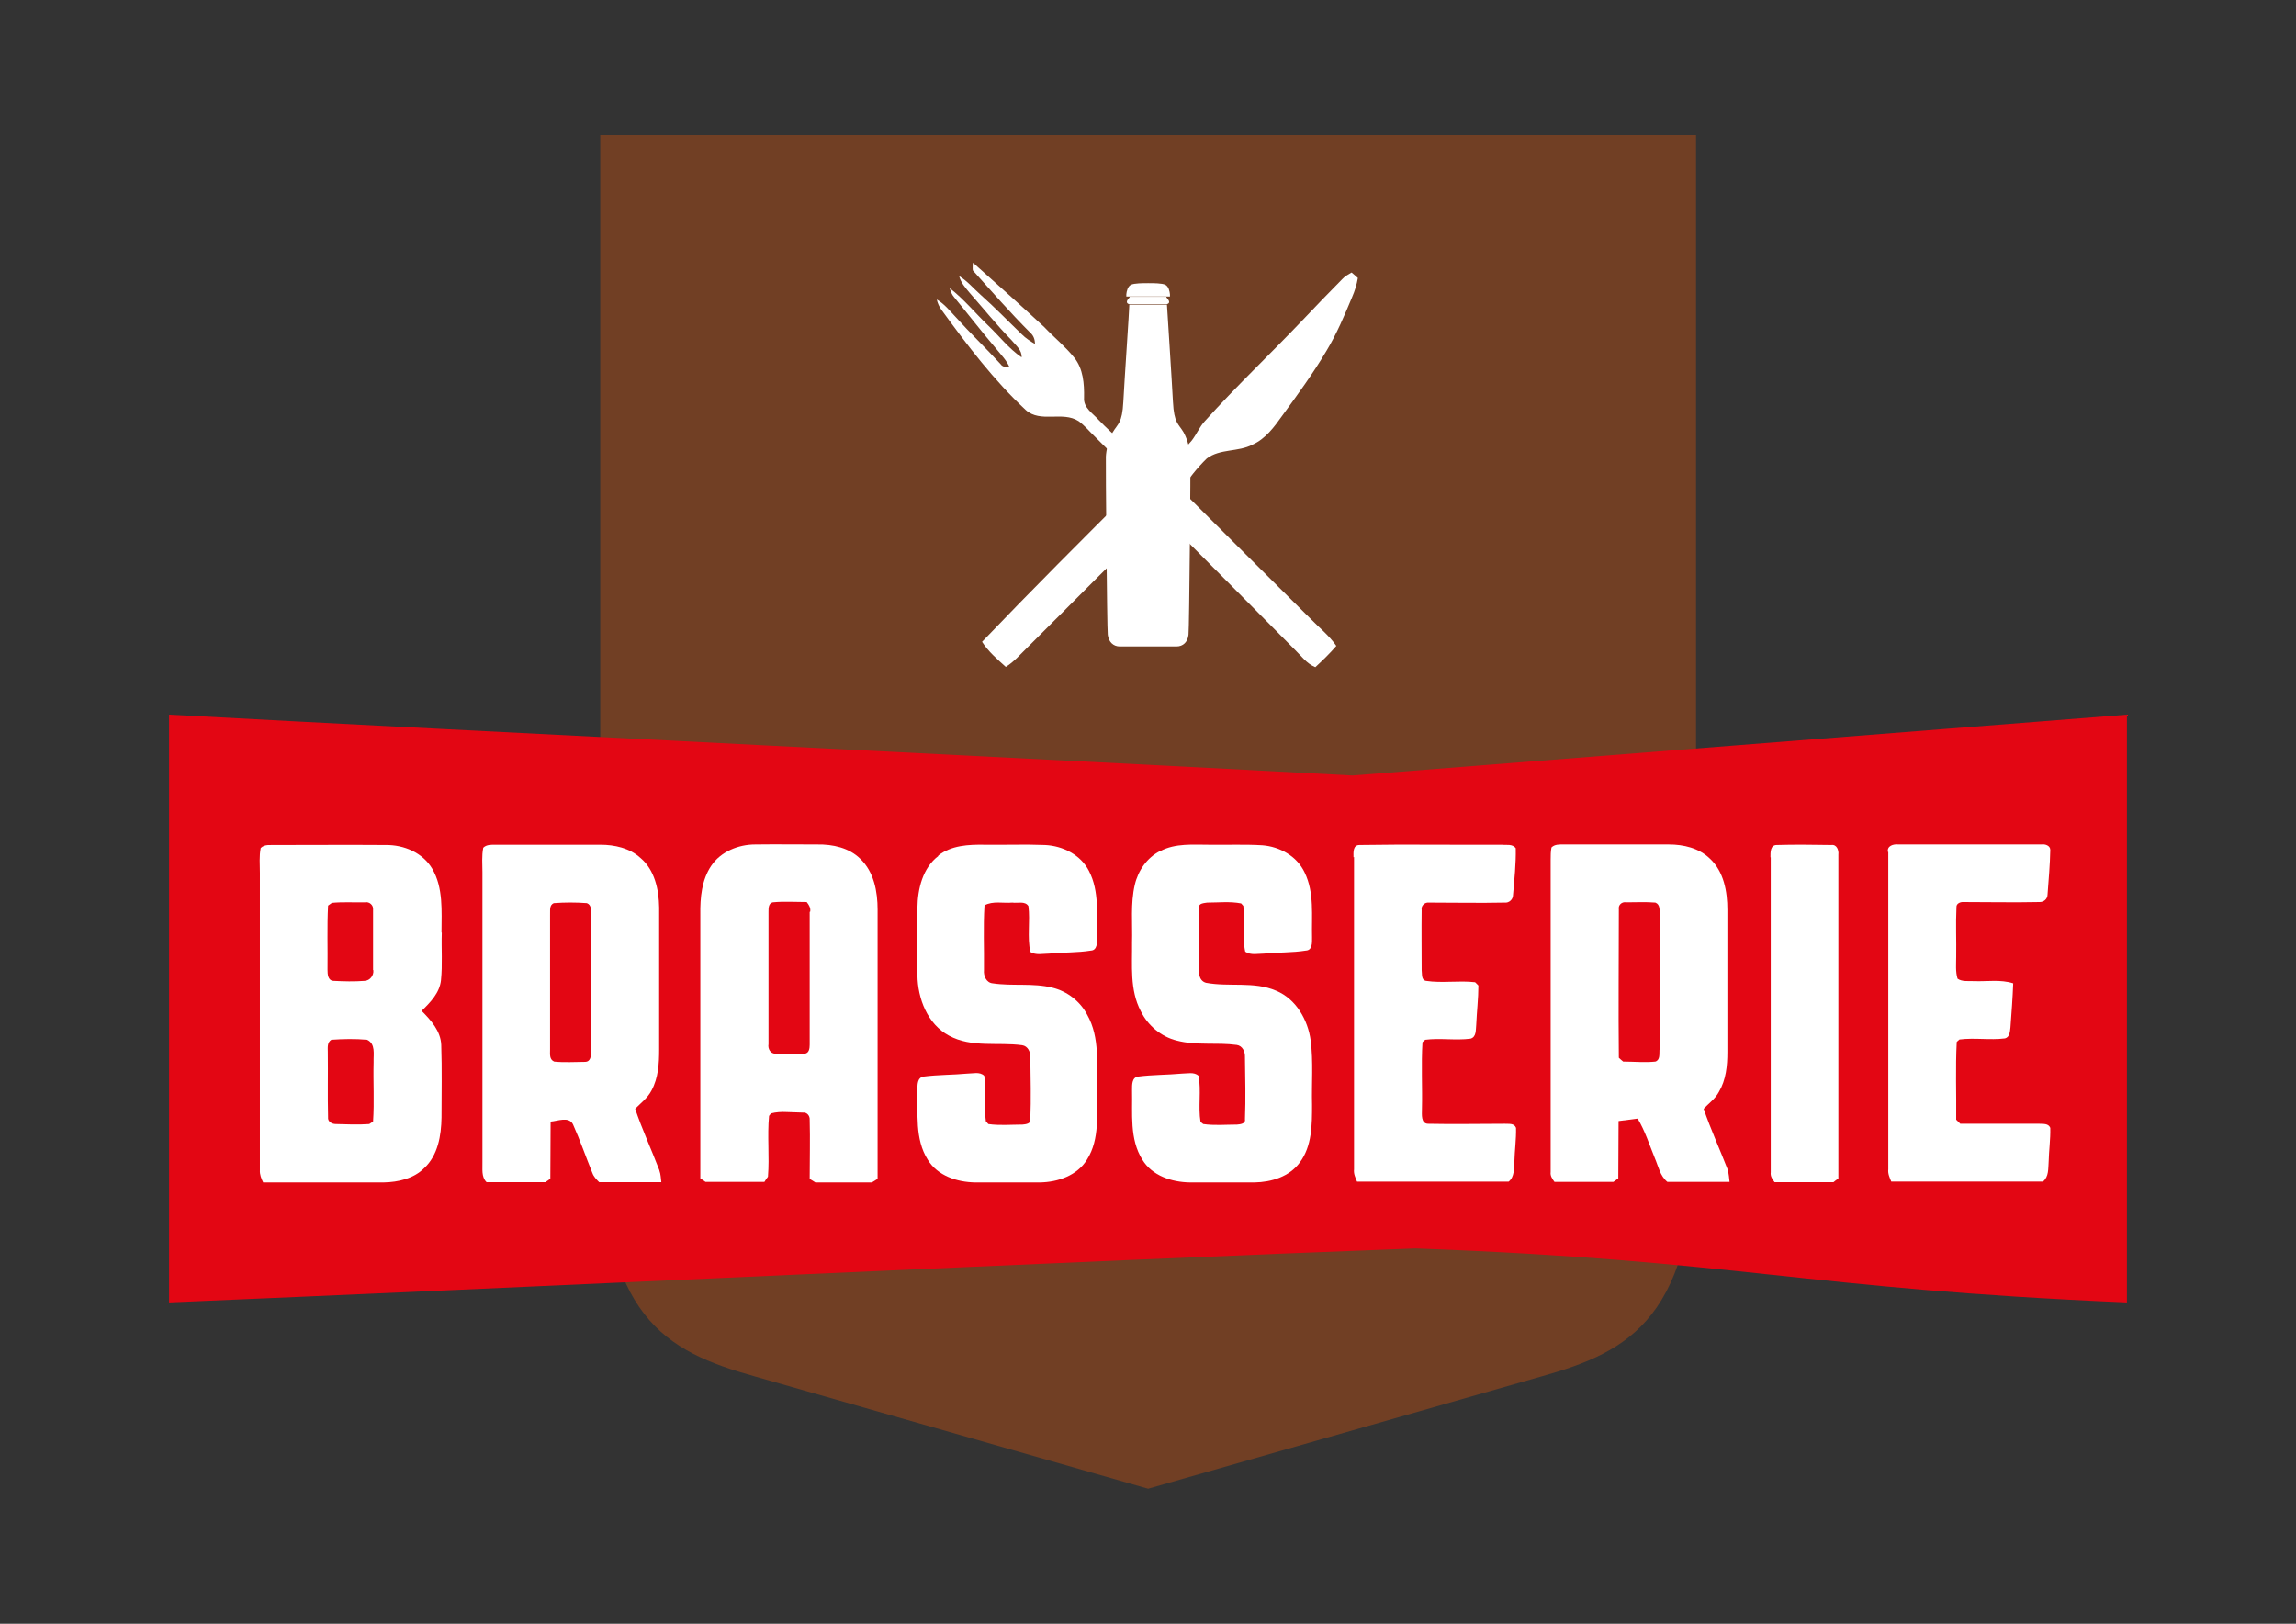
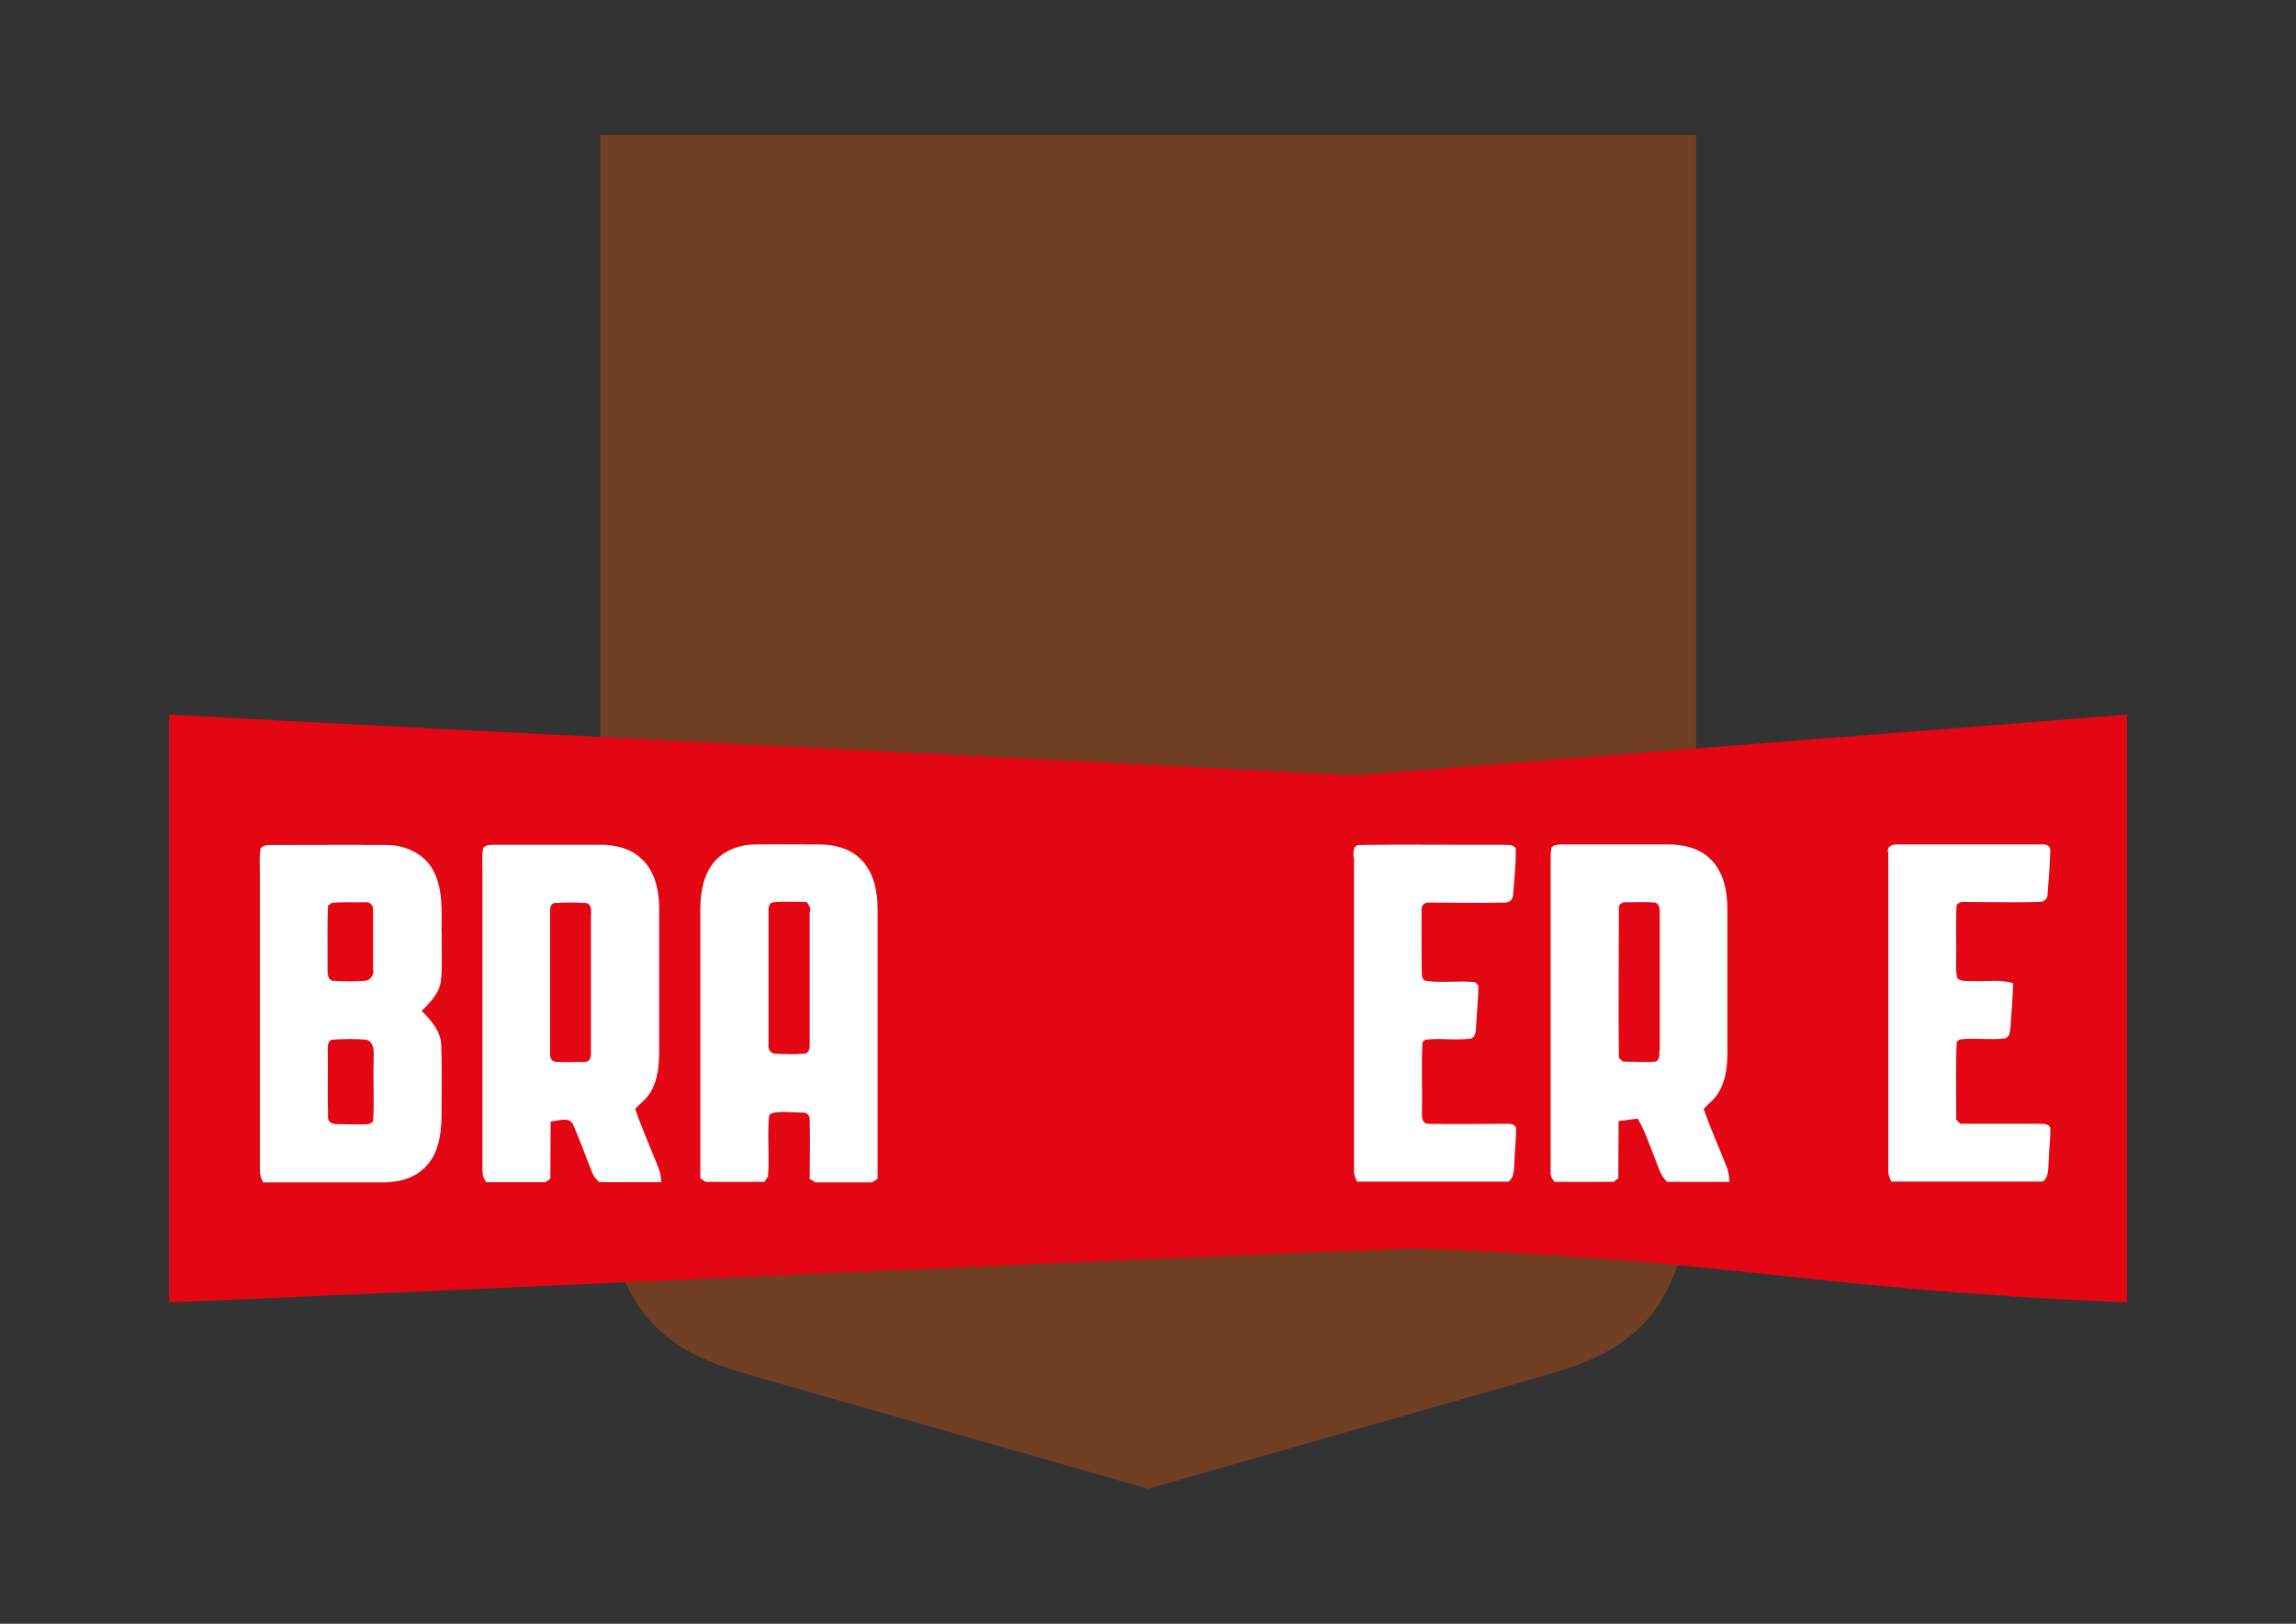
<svg xmlns="http://www.w3.org/2000/svg" id="Ebene_1" version="1.1" viewBox="0 0 841.9 595.3">
  <rect x="0" y="0" width="841.9" height="595.3" fill="#333333" stroke="none" />
  <defs>
    <style>
      .st0 {
        fill: #fff;
      }

      .st1 {
        fill: #e30613;
      }

      .st2 {
        fill: #713f24;
      }
    </style>
  </defs>
  <path class="st2" d="M220.1,49.5v363.6c0,70.1,24.2,82.4,56.6,91.5l144.3,41.2,144.3-41.2c32.3-9.1,56.6-21.4,56.6-91.5V49.5H220.1h0Z" />
  <path class="st1" d="M779.9,261.9c0,75.6,0,140,0,215.6-119.8-5.1-141.1-15.4-260.9-19.8-119.6,4.4-337.5,14.8-457,19.8v-215.5c111.8,6.1,322.1,16.3,433.9,22.3l284.1-22.3h0Z" />
  <path class="st0" d="M161.9,341.8c0-7.8.7-16.3-3.4-23.3-3.5-5.9-10.4-8.8-17.1-8.7-13.4-.1-26.9,0-40.3,0-1.8.1-4-.4-5.5,1.1-.6,3-.3,6-.3,9.1,0,36.3,0,72.6,0,109-.1,1.6.5,3.1,1.2,4.5h44.2c5.3-.1,11-1.4,14.8-5.2,5.1-4.7,6.3-12,6.4-18.6,0-8.9.2-17.7-.1-26.6-.2-5.1-3.8-9.1-7.2-12.5,3.2-3.1,6.6-6.6,7.1-11.2.6-5.8.1-11.6.3-17.4h0ZM136.9,355.7c.2,1.9-1.2,3.8-3.2,3.9-3.8.3-7.6.2-11.4,0-2.1-.1-2.2-2.5-2.2-4.1.1-7.8-.2-15.7.2-23.5.4-.3,1.1-.8,1.4-1,4.1-.4,8.2-.1,12.2-.2,1.6-.3,3.1,1.1,2.9,2.7,0,7.4,0,14.8,0,22.1h0ZM137,389.4c-.2,7.3.3,14.5-.2,21.8-.3.2-1,.6-1.4.9-4.1.3-8.2.1-12.3,0-1.4,0-3-.9-2.8-2.5-.2-8,0-15.9-.1-23.9,0-1.6-.3-3.5,1.3-4.5,4.3-.3,8.8-.4,13.1,0,3.2,1.5,2.3,5.3,2.4,8.1h0Z" />
  <path class="st0" d="M241.8,429.1c-2.9-7.6-6.3-14.9-8.9-22.6,2.1-2.1,4.6-4,6-6.7,2.5-4.6,2.8-9.9,2.8-15,0-17.4,0-34.8,0-52.1-.1-6.5-1.6-13.8-6.9-18.2-3.9-3.6-9.5-4.8-14.6-4.8-12.8,0-25.7,0-38.5,0-1.5,0-3.3-.1-4.5,1.1-.6,3-.3,6-.3,9,0,35.4,0,70.8,0,106.2.1,2.5-.5,5.4,1.5,7.4h21.6c.4-.3,1.4-.9,1.8-1.3.1-7,0-14,.1-20.9,2.6-.2,6.7-2,8.2,1,2.6,5.8,4.7,11.9,7.1,17.8.5,1.4,1.5,2.4,2.5,3.4h22.8c-.2-1.4-.2-2.9-.7-4.2h0ZM216.7,335.3c0,16.8,0,33.7,0,50.5.1,1.5-.3,3.5-2.1,3.5-3.8,0-7.6.3-11.4-.1-1.8-.8-1.5-2.7-1.5-4.3,0-16.5,0-33,0-49.5.1-1.5-.4-3.6,1.4-4.3,4-.3,8.1-.3,12.1,0,1.8.7,1.5,2.8,1.6,4.3h0Z" />
  <path class="st0" d="M321.8,333.5c0-6.6-1.3-13.8-6.3-18.6-4.1-4.1-10.2-5.4-15.8-5.3-7.6,0-15.2-.1-22.8,0-6.1,0-12.6,2.6-16.1,7.8-3.5,5.2-4.1,11.7-4,17.9,0,32.2,0,64.5,0,96.7.5.3,1.4,1,1.9,1.3h21.6c.3-.5.9-1.4,1.3-1.9.6-7.4-.3-14.9.4-22.3.2-.2.5-.7.7-.9,1.9-.5,3.9-.6,5.8-.5,2,0,4,.2,5.9.2,1.5-.2,2.6,1.2,2.5,2.6.2,7.2,0,14.4,0,21.7.5.3,1.5.9,2.1,1.3h20.7c.7-.4,1.4-.9,2.1-1.3,0-32.8,0-65.6,0-98.4h0ZM296.9,334.3c0,16.2,0,32.5,0,48.7,0,1.3-.2,3.2-1.9,3.3-3.6.3-7.2.2-10.7,0-1.8,0-2.8-1.8-2.5-3.5,0-16.2,0-32.4,0-48.6,0-1.3,0-3.1,1.6-3.4,4.1-.4,8.2-.1,12.4-.1.8,1,1.5,2.1,1.3,3.5h0Z" />
-   <path class="st0" d="M344,313.7c4.8-3.8,11.2-4.1,17.1-4,7.4.1,14.7-.2,22.1.1,6.5.3,13.1,3.6,16.1,9.5,3.9,7.5,2.8,16.3,3,24.4,0,1.7.1,4.7-2.3,4.8-5,.8-10.1.6-15.2,1.1-2.3,0-4.9.7-7-.6-1.2-5.5,0-11.2-.7-16.8-1.2-2-4-1-5.9-1.3-3.4.3-7.1-.7-10.2,1-.5,7.9-.1,15.9-.2,23.8-.2,2.1.9,4.6,3.2,4.8,7.3,1.1,14.7-.2,21.9,1.6,5.4,1.3,10.2,5,12.8,10,4.7,8.4,3.4,18.3,3.6,27.5-.2,8.5,1.1,17.9-3.7,25.5-3.6,5.9-10.7,8.3-17.3,8.4h-23.7c-6.6-.1-13.8-2.4-17.4-8.3-4.8-7.6-3.6-17-3.8-25.6,0-1.8-.1-4.5,2.2-4.9,5.3-.7,10.8-.6,16.1-1.1,2.1,0,4.5-.8,6.2.8.9,5.5-.2,11.2.6,16.7.2.2.7.7.9,1,4.1.6,8.3.2,12.5.2,1.1-.1,3.2-.3,2.9-1.9.3-7.6.1-15.2,0-22.7.1-2-.9-4.2-3-4.5-8.9-1.2-18.5,1-26.8-3.5-7.9-4.2-11.5-13.6-11.6-22.2-.2-8.2,0-16.5,0-24.7.1-6.9,1.9-14.6,7.7-19h0Z" />
-   <path class="st0" d="M425.5,312c5.5-2.9,12-2.3,18-2.3,6.5.1,12.9-.2,19.4.2,6.4.5,12.7,4,15.5,10,3.6,7.4,2.5,15.9,2.7,23.8,0,1.8.2,4.7-2.3,4.8-5,.8-10.2.6-15.2,1.1-2.3,0-4.9.7-7-.7-1.2-5.5.1-11.2-.7-16.8-.2-.2-.6-.7-.8-.9-4.1-.8-8.4-.3-12.5-.3-1,.2-3.2.2-2.9,1.8-.3,7,0,14-.2,21.1,0,2.4-.1,5.7,2.7,6.5,8.5,1.6,17.6-.6,25.7,2.9,7.3,3,11.7,10.7,12.7,18.3,1,7.8.3,15.7.5,23.6,0,7.2,0,15.1-4.5,21.1-3.8,5.2-10.4,7.2-16.6,7.3h-23.7c-6.6-.1-13.8-2.4-17.4-8.3-4.8-7.6-3.6-17-3.8-25.6,0-1.8-.1-4.6,2.2-4.9,5.3-.7,10.8-.6,16.1-1.1,2,0,4.4-.7,6.1.8,1,5.6-.2,11.3.7,16.9.2.2.7.6,1,.8,4.1.6,8.2.2,12.4.2,1.1-.1,3.2-.3,2.9-1.9.3-7.6.1-15.2,0-22.8.1-2-.9-4.2-3-4.5-7.3-1-14.8.3-22-1.6-5.7-1.4-10.6-5.5-13.2-10.8-4.1-7.8-3.1-16.8-3.2-25.2.2-7-.6-14.2,1-21.1,1.2-5.2,4.5-10,9.3-12.4h0Z" />
  <path class="st0" d="M496.3,314.3c0-1.7-.3-4.5,2.2-4.5,17.4-.3,34.8,0,52.2-.1,1.7.2,3.9-.4,5.1,1.3.1,5.7-.5,11.4-1,17.1,0,1.7-1.5,3-3.1,2.8-9.2.2-18.4,0-27.7,0-1.5-.2-3,1.1-2.7,2.7-.1,7.4,0,14.7,0,22.1.2,1.4-.2,3.6,1.6,3.9,5.9.9,12-.2,18,.5.3.3.9.9,1.2,1.2,0,4.8-.6,9.7-.8,14.5-.2,1.8.1,4.4-2.1,5-5.5.7-11.1-.3-16.6.4-.3.2-.8.7-1,.9-.5,8.2,0,16.5-.2,24.7,0,1.8-.4,5.1,2.2,5.2,9.4.2,18.8,0,28.2,0,1.5.1,3.4-.3,4.1,1.5.1,4.2-.5,8.3-.6,12.4-.2,2.5.1,5.5-2.1,7.3h-55.6c-.6-1.4-1.3-2.9-1.1-4.5,0-38.2,0-76.3,0-114.5h0Z" />
  <path class="st0" d="M633.6,429c-2.9-7.5-6.3-14.9-8.9-22.5,1.9-2,4.3-3.7,5.6-6.2,2.6-4.4,3.1-9.6,3.1-14.6,0-17.4,0-34.8,0-52.2,0-6.6-1.3-14-6.4-18.7-4-3.9-9.7-5.2-15.1-5.2-12.8,0-25.7,0-38.5,0-1.6,0-3.3-.1-4.5,1.1-.3,1.5-.3,3-.3,4.5,0,38.2,0,76.3,0,114.5-.2,1.4.6,2.5,1.4,3.6h21.6c.5-.3,1.4-1,1.8-1.3.1-7,0-14,.1-21,2.3-.3,4.7-.6,7-.9,2.7,4.5,4.3,9.6,6.3,14.5,1.3,3,1.9,6.5,4.6,8.7h22.8c-.2-1.4-.2-2.9-.7-4.3h0ZM608.5,384.9c-.1,1.5.3,3.7-1.5,4.3-3.9.4-7.9,0-11.8,0-.4-.3-1.2-1-1.6-1.4-.2-18.1,0-36.3,0-54.4-.3-1.6,1.1-2.9,2.7-2.6,3.6,0,7.2-.2,10.7.1,1.8.7,1.5,2.8,1.6,4.4,0,16.5,0,33,0,49.5h0Z" />
-   <path class="st0" d="M649.2,314.3c0-1.8-.1-4.5,2.3-4.5,6.7-.2,13.4-.1,20,0,2-.3,2.8,1.9,2.6,3.5,0,39.6,0,79.2,0,118.8-.5.3-1.4.9-1.8,1.3h-21.6c-.8-1-1.6-2.2-1.4-3.6,0-38.5,0-77,0-115.5h0Z" />
  <path class="st0" d="M692.3,312.4c-.5-2.3,2-3,3.8-2.8,17.5,0,35,0,52.5,0,1.3-.2,3.2.4,3.2,2-.1,5.4-.6,10.9-1,16.3,0,1.7-1.4,2.9-3.1,2.8-9.2.2-18.5,0-27.7,0-1.1-.1-2.7.5-2.6,1.9-.3,6.1,0,12.1-.1,18.2,0,2.6-.3,5.4.5,8,1.7,1.2,4,.8,6,.9,4.8.2,9.7-.7,14.4.8-.2,5.4-.6,10.7-1,16.1-.2,1.5-.2,3.6-2,4.1-5.5.7-11.1-.3-16.7.4-.3.2-.8.7-1,.9-.5,9.5-.1,19-.2,28.5.4.4,1.1,1.1,1.5,1.5,9.6,0,19.3,0,28.9,0,1.5.1,3.4-.2,4.1,1.5.1,4.2-.5,8.3-.6,12.5-.2,2.5.1,5.4-2.1,7.2h-55.6c-.6-1.4-1.3-2.9-1.1-4.5,0-38.8,0-77.6,0-116.4h0Z" />
-   <path class="st0" d="M356.9,96.4c8.7,7.8,17.4,15.5,26,23.5,3.6,3.8,7.7,7.1,11,11.2,3.3,4.1,3.7,9.6,3.6,14.7-.3,3.7,3.3,5.8,5.4,8.2,5.7,5.9,12.1,11.3,19.3,15.3,1.2.6,2.6,2.1,4,1.2,4.2-2.1,7.8-5.4,10.8-9,1.7-2.2,2.8-4.9,4.7-7,11.5-12.8,24-24.6,35.9-37.1,4.8-5.1,9.7-10.1,14.6-15.1.9-1,2.2-1.7,3.4-2.4.8.7,1.6,1.3,2.3,2-.4,2.4-1.1,4.7-2.1,7-2.8,6.7-5.6,13.4-9.4,19.7-4.9,8.3-10.6,16.1-16.3,23.9-2.9,4.1-6.1,8.4-10.8,10.5-5.3,2.8-11.9,1.4-16.8,5.1-3.6,3.5-6.6,7.4-9.4,11.5,15.8,15.8,31.6,31.5,47.4,47.2,3.2,3.3,6.9,6.2,9.5,10-2.4,2.8-5,5.3-7.7,7.8-3.2-1.3-5.2-4.2-7.6-6.5-15.1-15.3-30.2-30.4-45.3-45.6-1.2-1.3-2.5-2.5-3.6-3.9-16.5,16-32.6,32.4-48.9,48.6-2.6,2.5-5,5.4-8.1,7.3-3.1-2.8-6.4-5.6-8.7-9.2,18.3-19.1,37-37.8,55.7-56.4-1.6-2.7-2.8-5.6-4.5-8.3-2.8-3.9-6.5-7.1-9.8-10.5-2-1.9-3.8-4.1-6-5.7-5.9-3.8-14,.8-19.4-4.1-11.7-10.9-21.4-23.7-30.8-36.6-.9-1.2-1.5-2.5-1.8-3.9,2.8,1.6,4.8,4.2,7,6.5,5.3,5.9,11.1,11.4,16.4,17.2.7,1.1,2.1,1.1,3.3,1.2-1.1-2.6-3.1-4.6-4.8-6.7-5.3-6.2-10.3-12.7-15.5-19-.9-1-1.3-2.2-1.7-3.4,5.2,4,9.4,9.2,14.1,13.7,4.1,3.9,7.6,8.5,12.3,11.7.2-2.7-2.2-4.4-3.7-6.3-5.4-5.5-10.3-11.6-15.4-17.4-1.5-1.8-3.2-3.7-3.8-6.1,3,1.8,5.2,4.5,7.8,6.8,5.3,4.7,10.1,9.7,15.2,14.6,1.4,1.4,3.1,2.5,4.8,3.5,0-1.6-.5-3.1-1.8-4.2-7.3-7.3-14.1-15.1-21-22.8-.1-.9,0-1.7,0-2.6h0Z" />
-   <path class="st0" d="M414.2,108.8v.2c-.3.4-1.9,1.8-.3,2.5h14.1c1.6-.7,0-2-.3-2.5v-.2h-13.5ZM436.5,167.4c-.1-2.2-.9-6-2.5-8.9-1.9-3.2-3.5-3.3-3.9-11.2-.4-7.8-2.1-33.8-2.2-35.6h-13.8c0,1.8-1.8,27.8-2.2,35.6-.4,7.9-2,8-3.9,11.2-1.6,2.8-2.4,6.7-2.5,8.9-.1,2.2.4,62.7.7,65.3.3,2.6,2,4.3,4.4,4.3h20.8c2.4,0,4.1-1.6,4.4-4.3.3-2.6.8-63.1.7-65.3h0ZM429,108.7c0-.1,0-.4,0-.8-.1-1.1-.5-2.9-1.7-3.5-1.2-.6-4.4-.6-6.3-.6s-5.1,0-6.3.6c-1.2.6-1.6,2.4-1.7,3.5,0,.4,0,.7,0,.8h16Z" />
</svg>